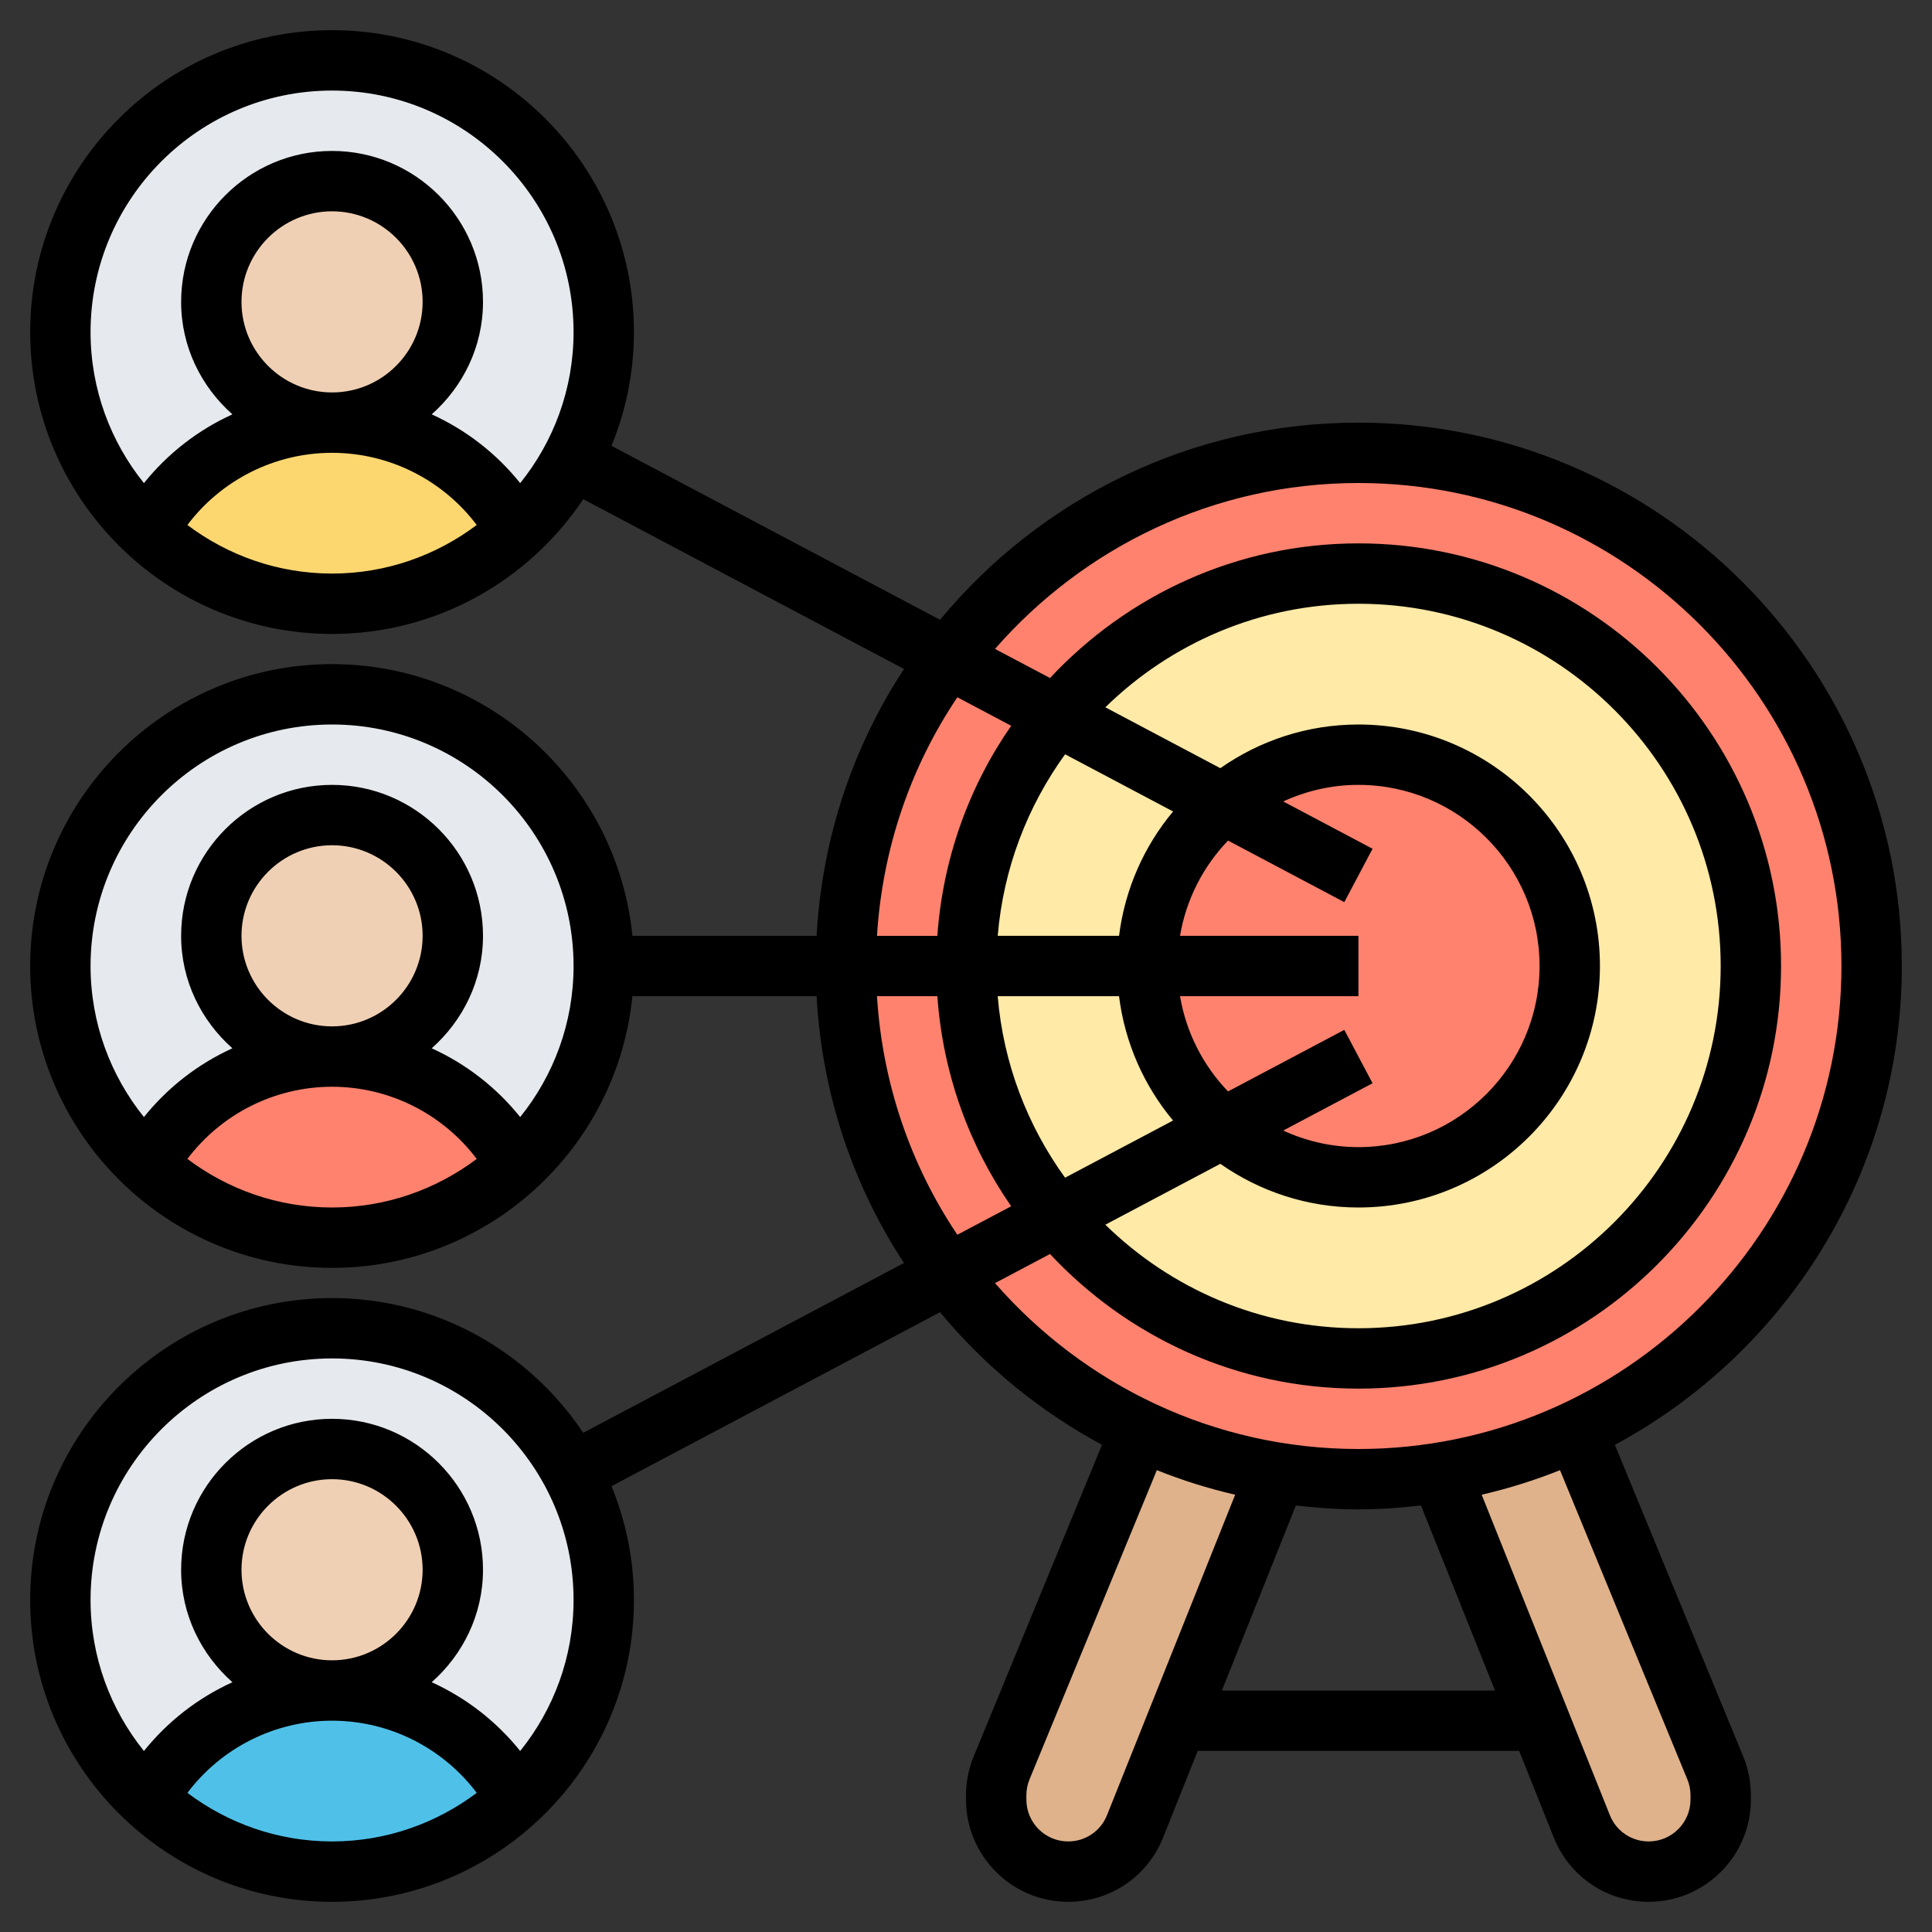
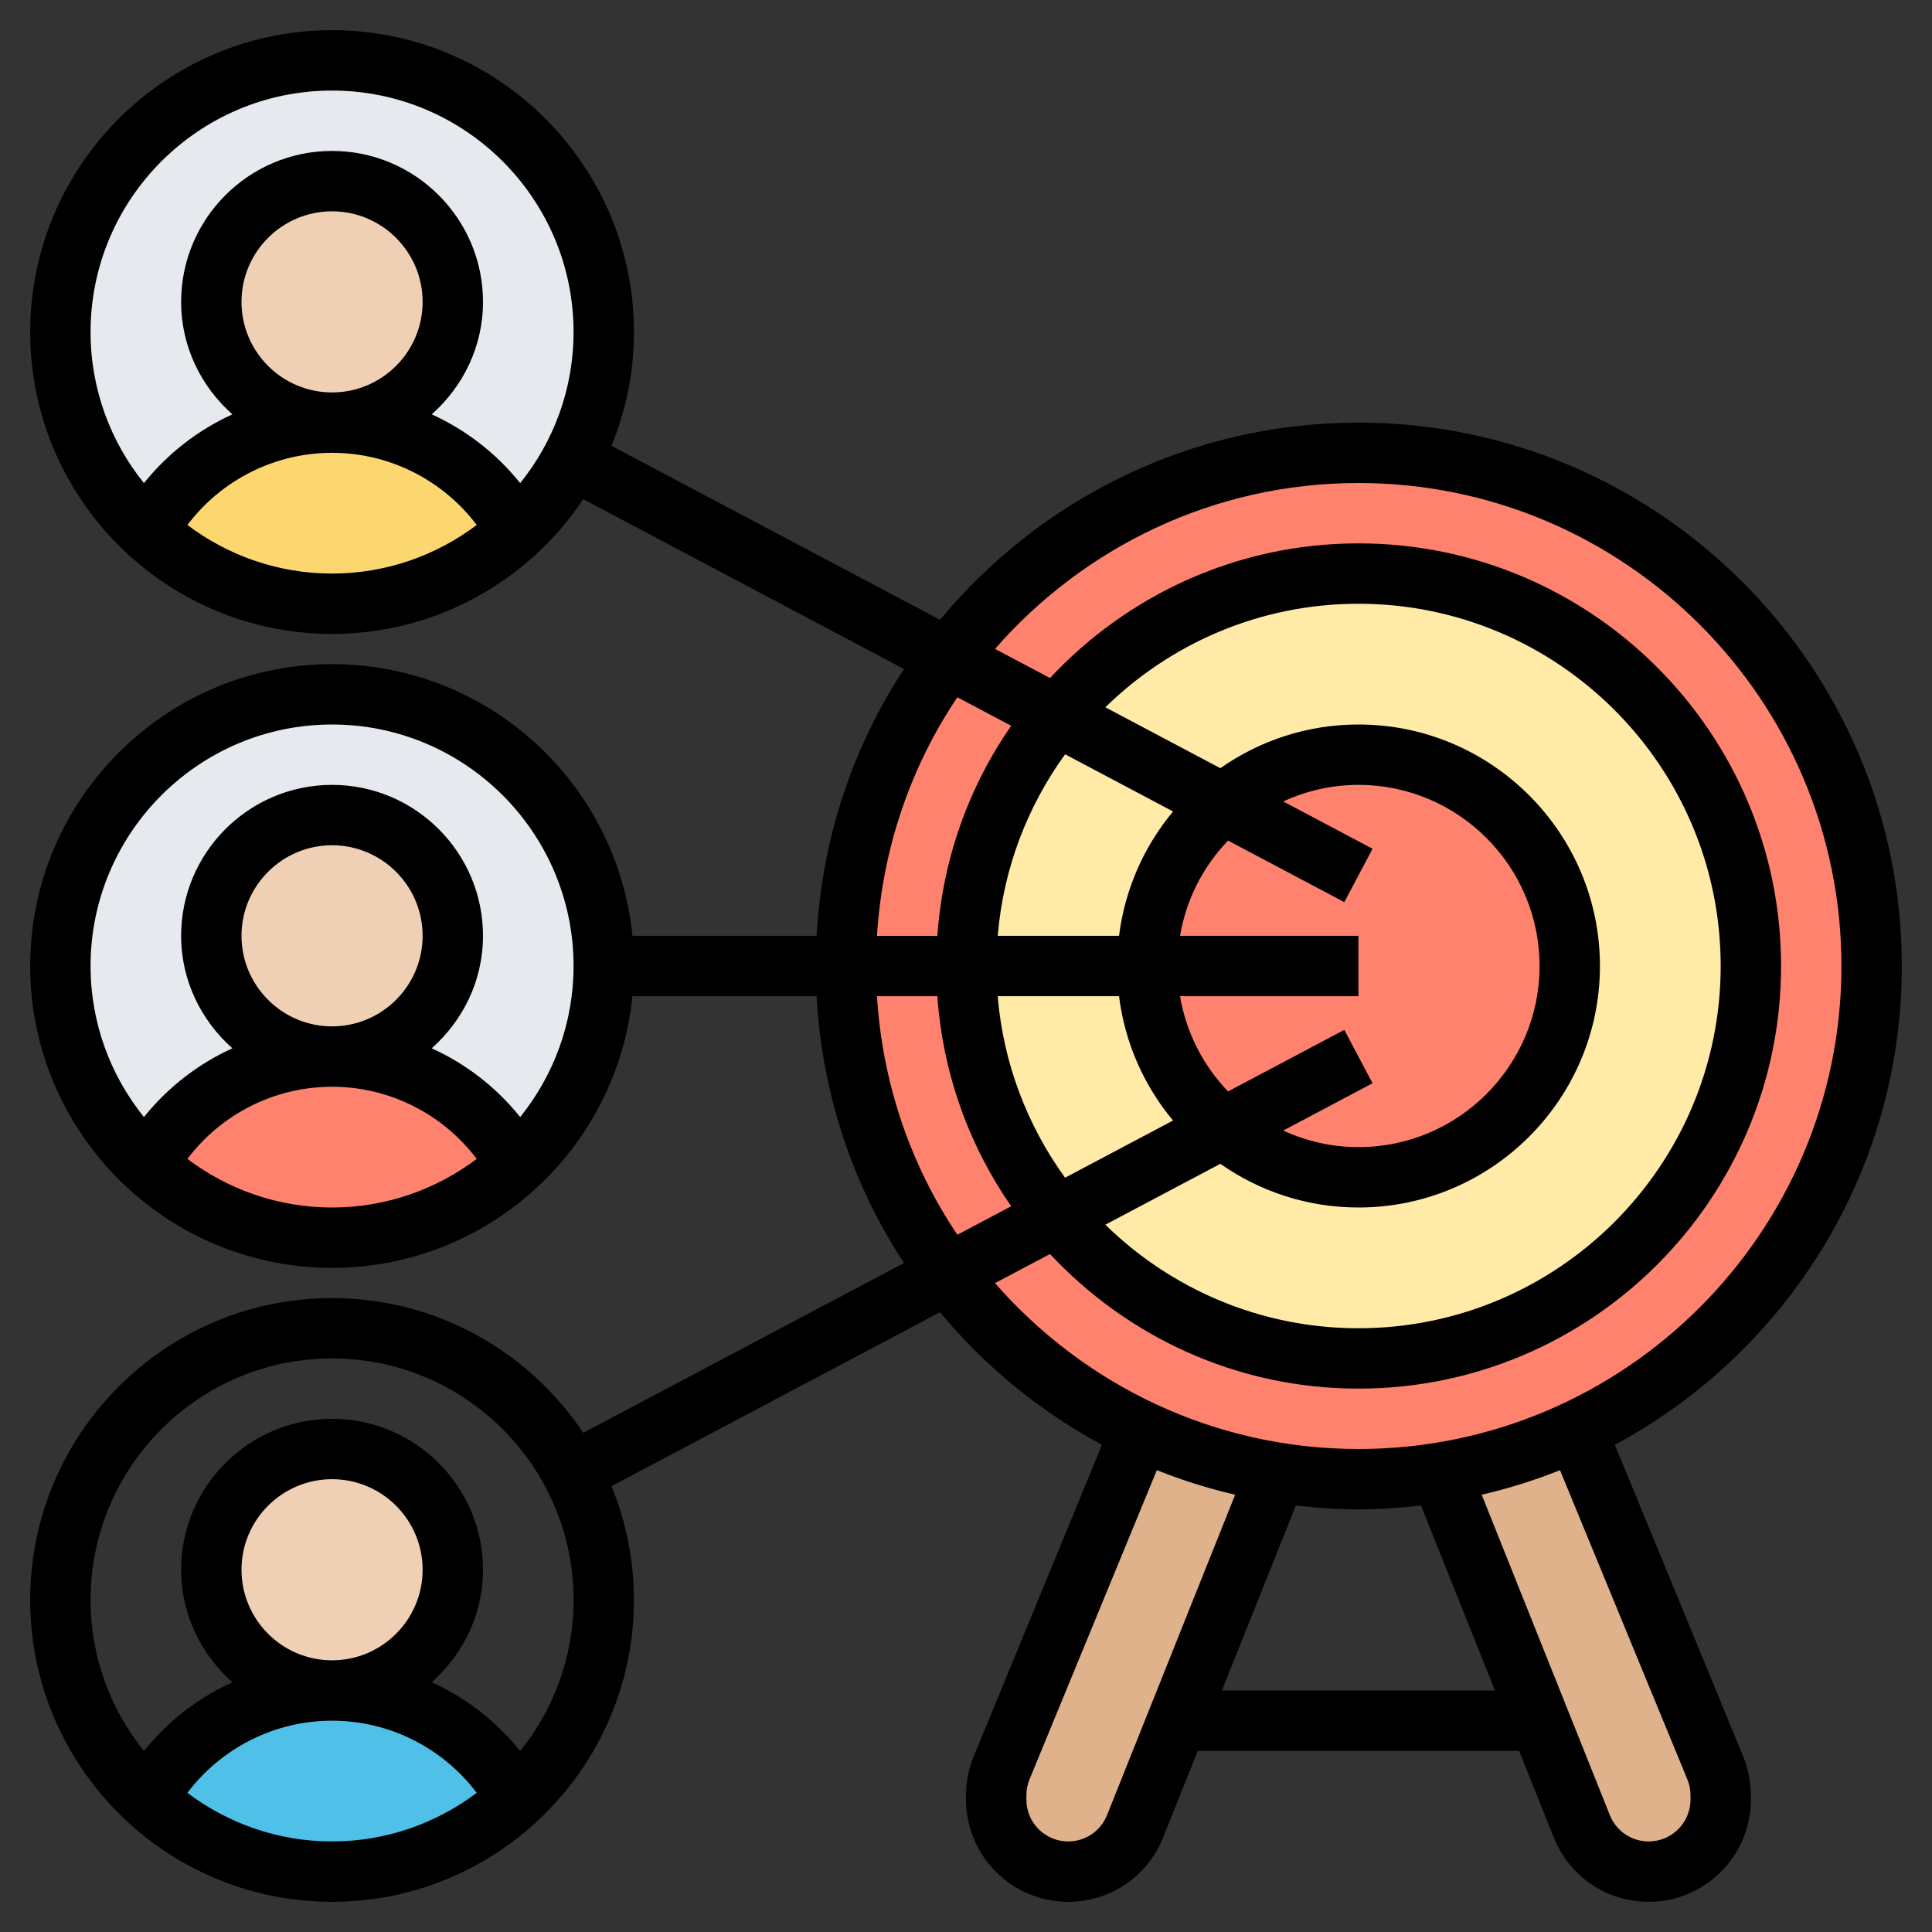
<svg xmlns="http://www.w3.org/2000/svg" id="Layer_35" enable-background="new 0 0 64 64" height="512" viewBox="0 0 64 64" width="512">
  <rect x="0" y="0" width="64" height="64" fill="#333333" stroke="none" />
  <path d="m42.28 48.78-3.28 8.22-1.4 3.5c-.36.91-1.24 1.5-2.21 1.5-1.32 0-2.39-1.07-2.39-2.39v-.14c0-.31.06-.62.18-.91l4.61-11.17c1.4.67 2.91 1.14 4.49 1.39z" fill="#dfb28b" />
  <path d="m57 59.47v.14c0 .66-.27 1.26-.7 1.69s-1.03.7-1.69.7c-.97 0-1.85-.59-2.21-1.5l-1.4-3.5-3.28-8.22c1.58-.25 3.09-.72 4.49-1.39l4.61 11.17c.12.29.18.6.18.91z" fill="#dfb28b" />
  <circle cx="45" cy="32" fill="#ff826e" r="17" />
  <circle cx="45" cy="32" fill="#ffeaa7" r="13" />
  <path d="m40.52 26.63c1.21-1.02 2.77-1.63 4.48-1.63 3.87 0 7 3.13 7 7s-3.13 7-7 7c-1.71 0-3.27-.61-4.48-1.63-1.54-1.28-2.52-3.21-2.52-5.37s.98-4.09 2.52-5.37z" fill="#ff826e" />
  <g fill="#e6e9ed">
    <circle cx="11" cy="32" r="9" />
-     <circle cx="11" cy="53" r="9" />
    <circle cx="11" cy="11" r="9" />
  </g>
  <path d="m14.6 14.99c1.05.63 1.92 1.53 2.52 2.61-1.6 1.49-3.76 2.4-6.12 2.4s-4.52-.91-6.12-2.4c1.2-2.15 3.49-3.6 6.12-3.6 1.32 0 2.54.36 3.6.99z" fill="#fcd770" />
  <path d="m14.6 35.99c1.05.63 1.92 1.53 2.52 2.61-1.6 1.49-3.76 2.4-6.12 2.4s-4.52-.91-6.12-2.4c1.2-2.15 3.49-3.6 6.12-3.6 1.32 0 2.54.36 3.6.99z" fill="#ff826e" />
  <path d="m14.6 56.99c1.05.63 1.92 1.53 2.52 2.61-1.6 1.49-3.76 2.4-6.12 2.4s-4.52-.91-6.12-2.4c1.2-2.15 3.49-3.6 6.12-3.6 1.32 0 2.54.36 3.6.99z" fill="#4fc1e9" />
  <circle cx="11" cy="10" fill="#f0d0b4" r="4" />
  <circle cx="11" cy="31" fill="#f0d0b4" r="4" />
  <circle cx="11" cy="52" fill="#f0d0b4" r="4" />
  <path d="m53.495 47.862c5.652-3.04 9.505-9.008 9.505-15.862 0-9.925-8.075-18-18-18-5.57 0-10.556 2.544-13.86 6.531l-10.883-5.762c.476-1.164.743-2.435.743-3.769 0-5.514-4.486-10-10-10s-10 4.486-10 10 4.486 10 10 10c3.467 0 6.526-1.776 8.321-4.464l10.625 5.625c-1.684 2.568-2.715 5.59-2.895 8.839h-6.101c-.504-5.046-4.773-9-9.949-9-5.515 0-10.001 4.486-10.001 10s4.486 10 10 10c5.176 0 9.446-3.954 9.949-9h6.101c.18 3.249 1.211 6.271 2.895 8.839l-10.625 5.625c-1.794-2.688-4.853-4.464-8.32-4.464-5.514 0-10 4.486-10 10s4.486 10 10 10 10-4.486 10-10c0-1.334-.267-2.605-.743-3.769l10.883-5.762c1.483 1.789 3.305 3.284 5.365 4.392l-4.249 10.32c-.17.41-.256.844-.256 1.29v.144c0 1.866 1.519 3.385 3.385 3.385 1.393 0 2.626-.835 3.144-2.128l1.148-2.872h10.646l1.149 2.872c.517 1.293 1.751 2.128 3.143 2.128 1.866 0 3.385-1.519 3.385-3.385v-.144c0-.446-.086-.88-.255-1.289zm-47.287-30.471c1.125-1.492 2.895-2.391 4.792-2.391s3.667.899 4.792 2.391c-1.337 1.005-2.993 1.609-4.792 1.609s-3.455-.604-4.792-1.609zm1.792-7.391c0-1.654 1.346-3 3-3s3 1.346 3 3-1.346 3-3 3-3-1.346-3-3zm9.232 6.004c-.792-.986-1.796-1.763-2.931-2.278 1.034-.917 1.699-2.239 1.699-3.726 0-2.757-2.243-5-5-5s-5 2.243-5 5c0 1.487.665 2.809 1.699 3.726-1.135.516-2.139 1.292-2.931 2.278-1.104-1.371-1.768-3.111-1.768-5.004 0-4.411 3.589-8 8-8s8 3.589 8 8c0 1.893-.664 3.633-1.768 5.004zm-11.024 43.387c1.125-1.492 2.895-2.391 4.792-2.391s3.667.899 4.792 2.391c-1.337 1.005-2.993 1.609-4.792 1.609s-3.455-.604-4.792-1.609zm1.792-7.391c0-1.654 1.346-3 3-3s3 1.346 3 3-1.346 3-3 3-3-1.346-3-3zm9.232 6.004c-.792-.986-1.796-1.763-2.931-2.278 1.034-.917 1.699-2.239 1.699-3.726 0-2.757-2.243-5-5-5s-5 2.243-5 5c0 1.487.665 2.809 1.699 3.726-1.135.516-2.139 1.292-2.931 2.278-1.104-1.371-1.768-3.111-1.768-5.004 0-4.411 3.589-8 8-8s8 3.589 8 8c0 1.893-.664 3.633-1.768 5.004zm14.482-34.906 1.783.944c-1.391 2.004-2.263 4.386-2.446 6.959h-2c.181-2.911 1.126-5.618 2.663-7.903zm5.355 9.902c.195 1.555.833 2.973 1.79 4.119l-3.577 1.894c-1.245-1.721-2.046-3.778-2.232-6.013zm2.021-2c.205-1.214.772-2.304 1.591-3.155l3.851 2.039.936-1.768-2.96-1.567c.76-.349 1.602-.549 2.492-.549 3.309 0 6 2.691 6 6s-2.691 6-6 6c-.89 0-1.732-.2-2.492-.549l2.96-1.567-.936-1.768-3.851 2.039c-.819-.851-1.386-1.941-1.591-3.155h5.91v-2zm1.335 7.553c1.298.909 2.874 1.447 4.575 1.447 4.411 0 8-3.589 8-8s-3.589-8-8-8c-1.701 0-3.277.538-4.575 1.447l-3.809-2.017c2.165-2.118 5.123-3.43 8.384-3.43 6.617 0 12 5.383 12 12s-5.383 12-12 12c-3.261 0-6.219-1.312-8.384-3.43zm-1.565-11.672c-.957 1.146-1.595 2.565-1.79 4.119h-4.019c.186-2.235.987-4.292 2.232-6.013zm-32.652 11.51c1.125-1.492 2.895-2.391 4.792-2.391s3.667.899 4.792 2.391c-1.337 1.005-2.993 1.609-4.792 1.609s-3.455-.604-4.792-1.609zm1.792-7.391c0-1.654 1.346-3 3-3s3 1.346 3 3-1.346 3-3 3-3-1.346-3-3zm9.232 6.004c-.792-.986-1.796-1.763-2.931-2.278 1.034-.917 1.699-2.239 1.699-3.726 0-2.757-2.243-5-5-5s-5 2.243-5 5c0 1.487.665 2.809 1.699 3.726-1.135.516-2.139 1.292-2.931 2.278-1.104-1.371-1.768-3.111-1.768-5.004 0-4.411 3.589-8 8-8s8 3.589 8 8c0 1.893-.664 3.633-1.768 5.004zm11.819-4.004h2c.183 2.573 1.055 4.955 2.446 6.959l-1.783.944c-1.537-2.286-2.482-4.993-2.663-7.903zm3.91 9.505 1.822-.964c2.557 2.736 6.185 4.459 10.217 4.459 7.72 0 14-6.28 14-14s-6.28-14-14-14c-4.032 0-7.66 1.723-10.217 4.46l-1.822-.964c2.936-3.36 7.238-5.496 12.039-5.496 8.822 0 16 7.178 16 16s-7.178 16-16 16c-4.801 0-9.103-2.136-12.039-5.495zm3.71 17.625c-.211.528-.717.87-1.286.87-.764 0-1.385-.621-1.385-1.385v-.144c0-.183.035-.359.104-.527l4.218-10.243c.836.335 1.703.606 2.594.814zm3.806-4.13 2.451-6.129c.681.079 1.37.129 2.072.129s1.391-.05 2.071-.129l2.452 6.129zm15.523 3.615c0 .764-.621 1.385-1.385 1.385-.569 0-1.075-.342-1.286-.87l-4.246-10.615c.892-.208 1.759-.478 2.594-.814l4.219 10.244c.069.167.104.344.104.527z" />
</svg>